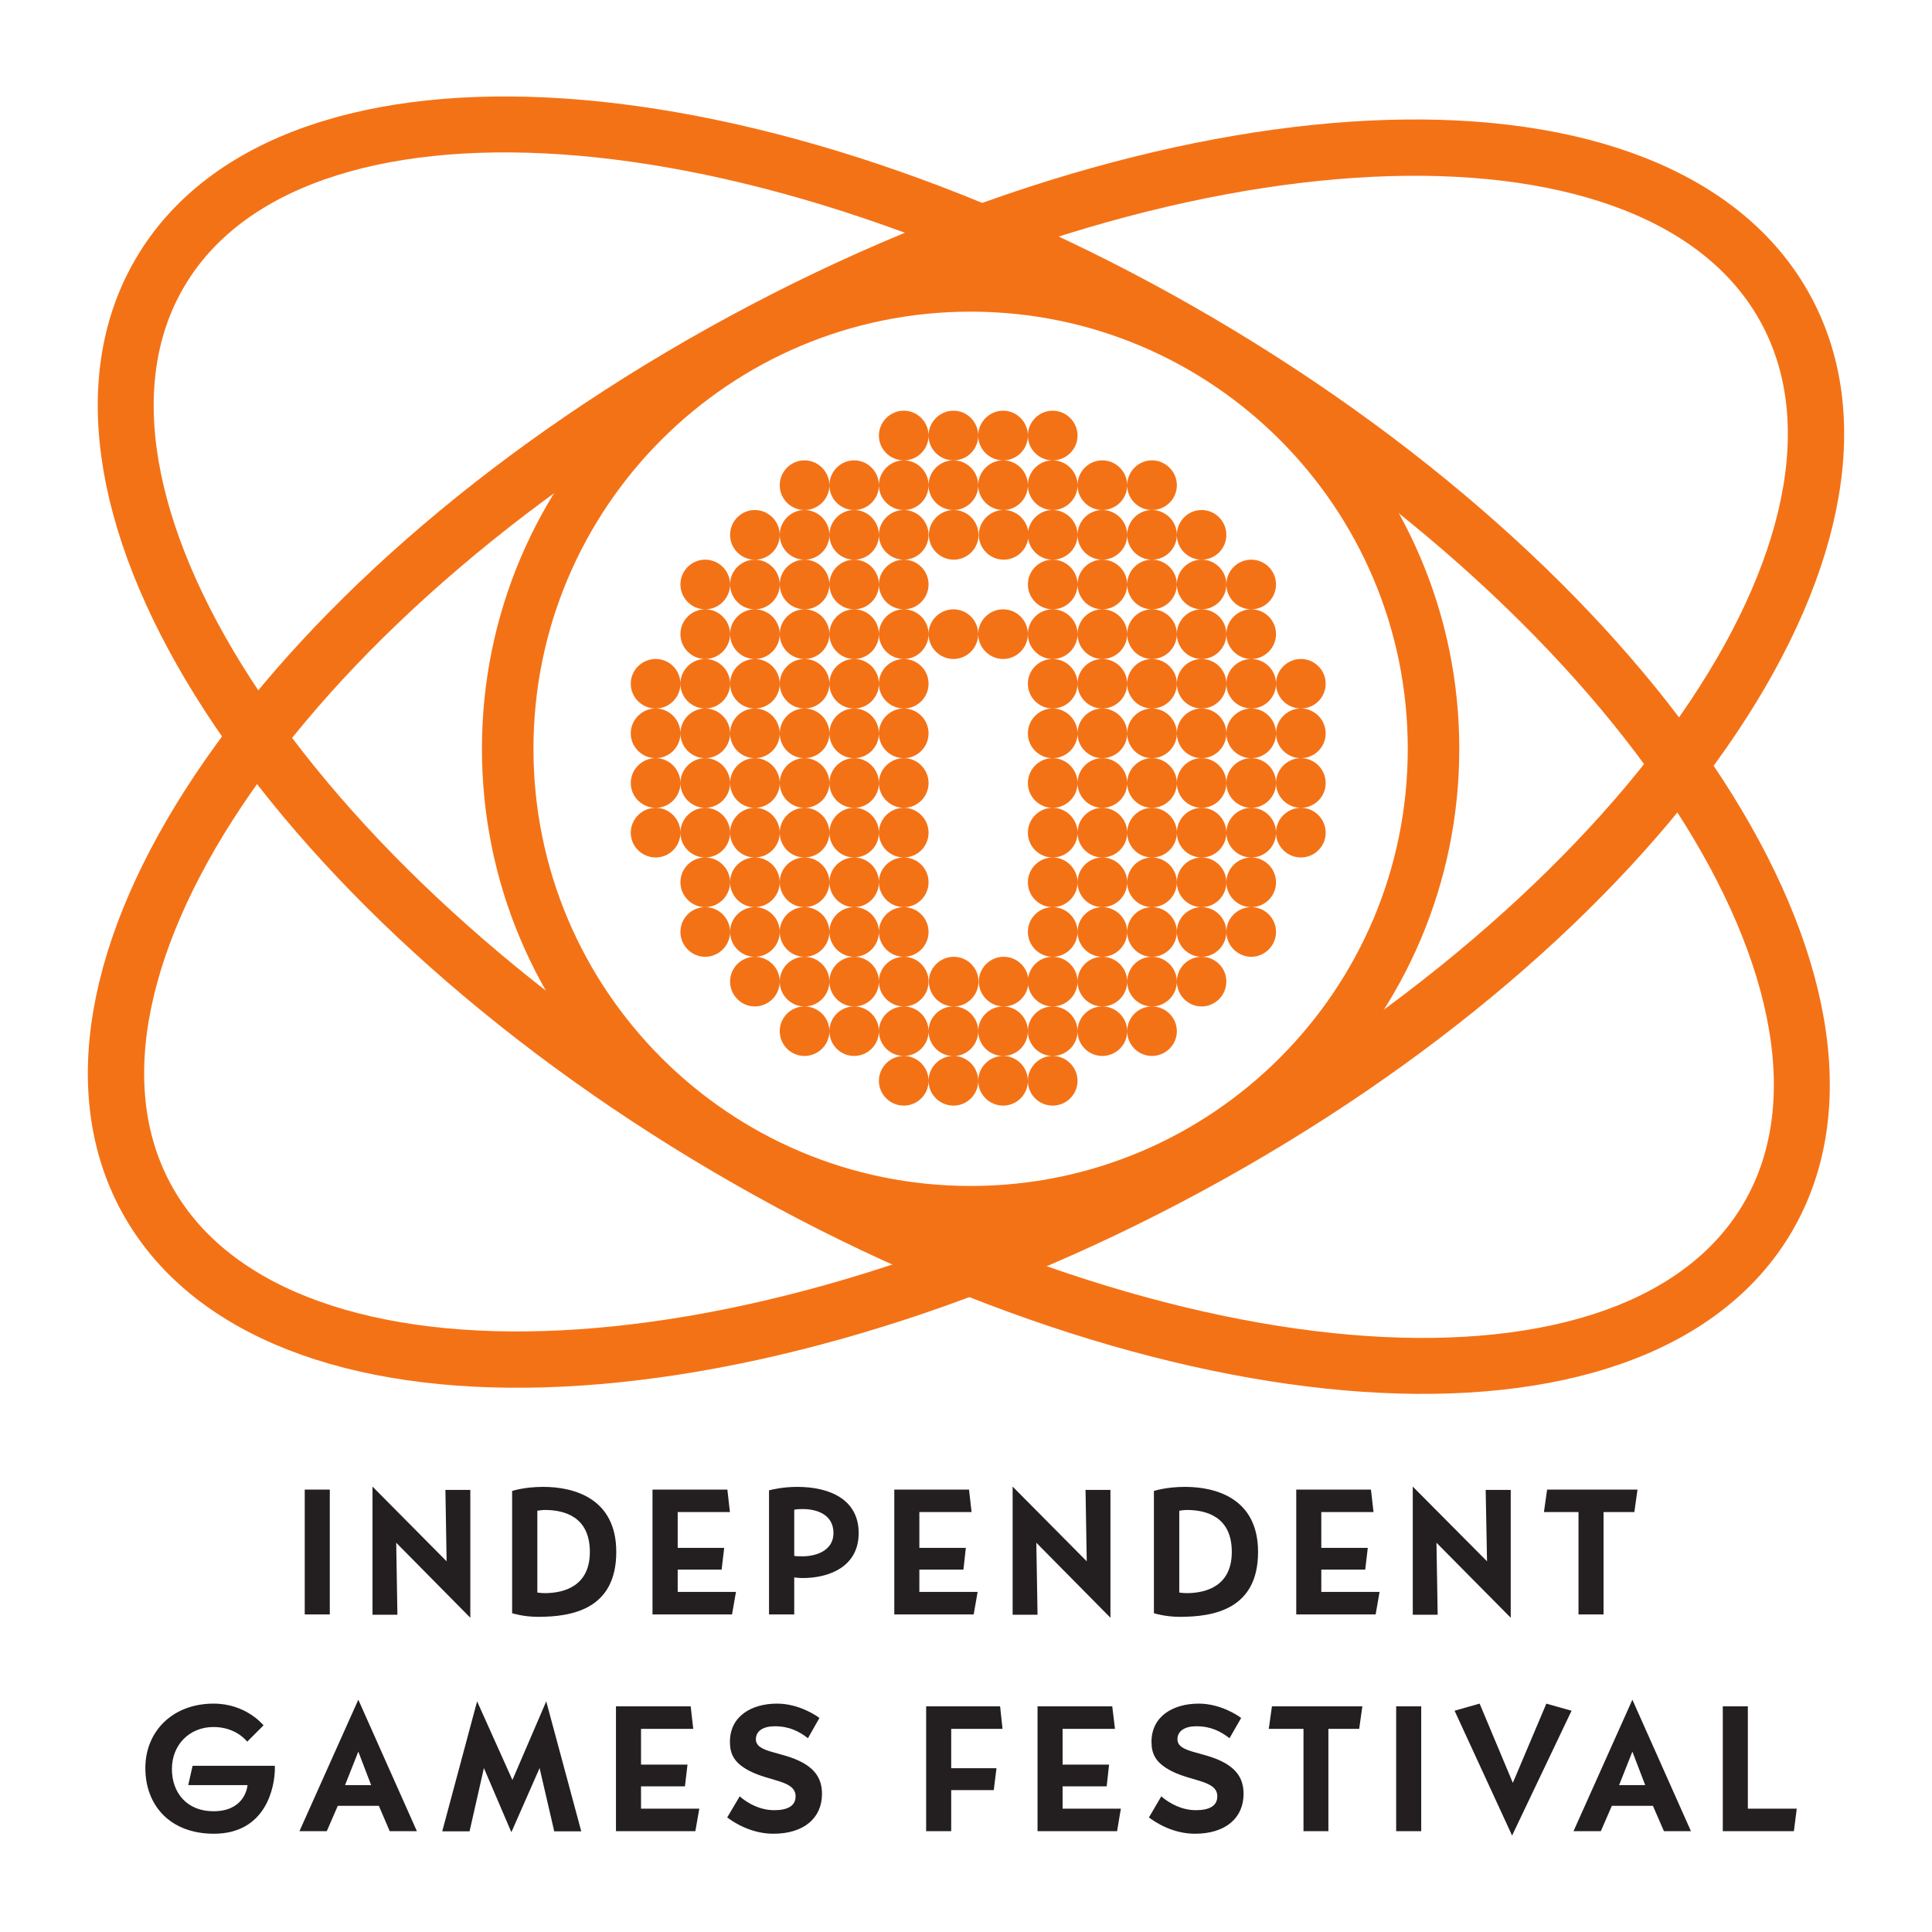
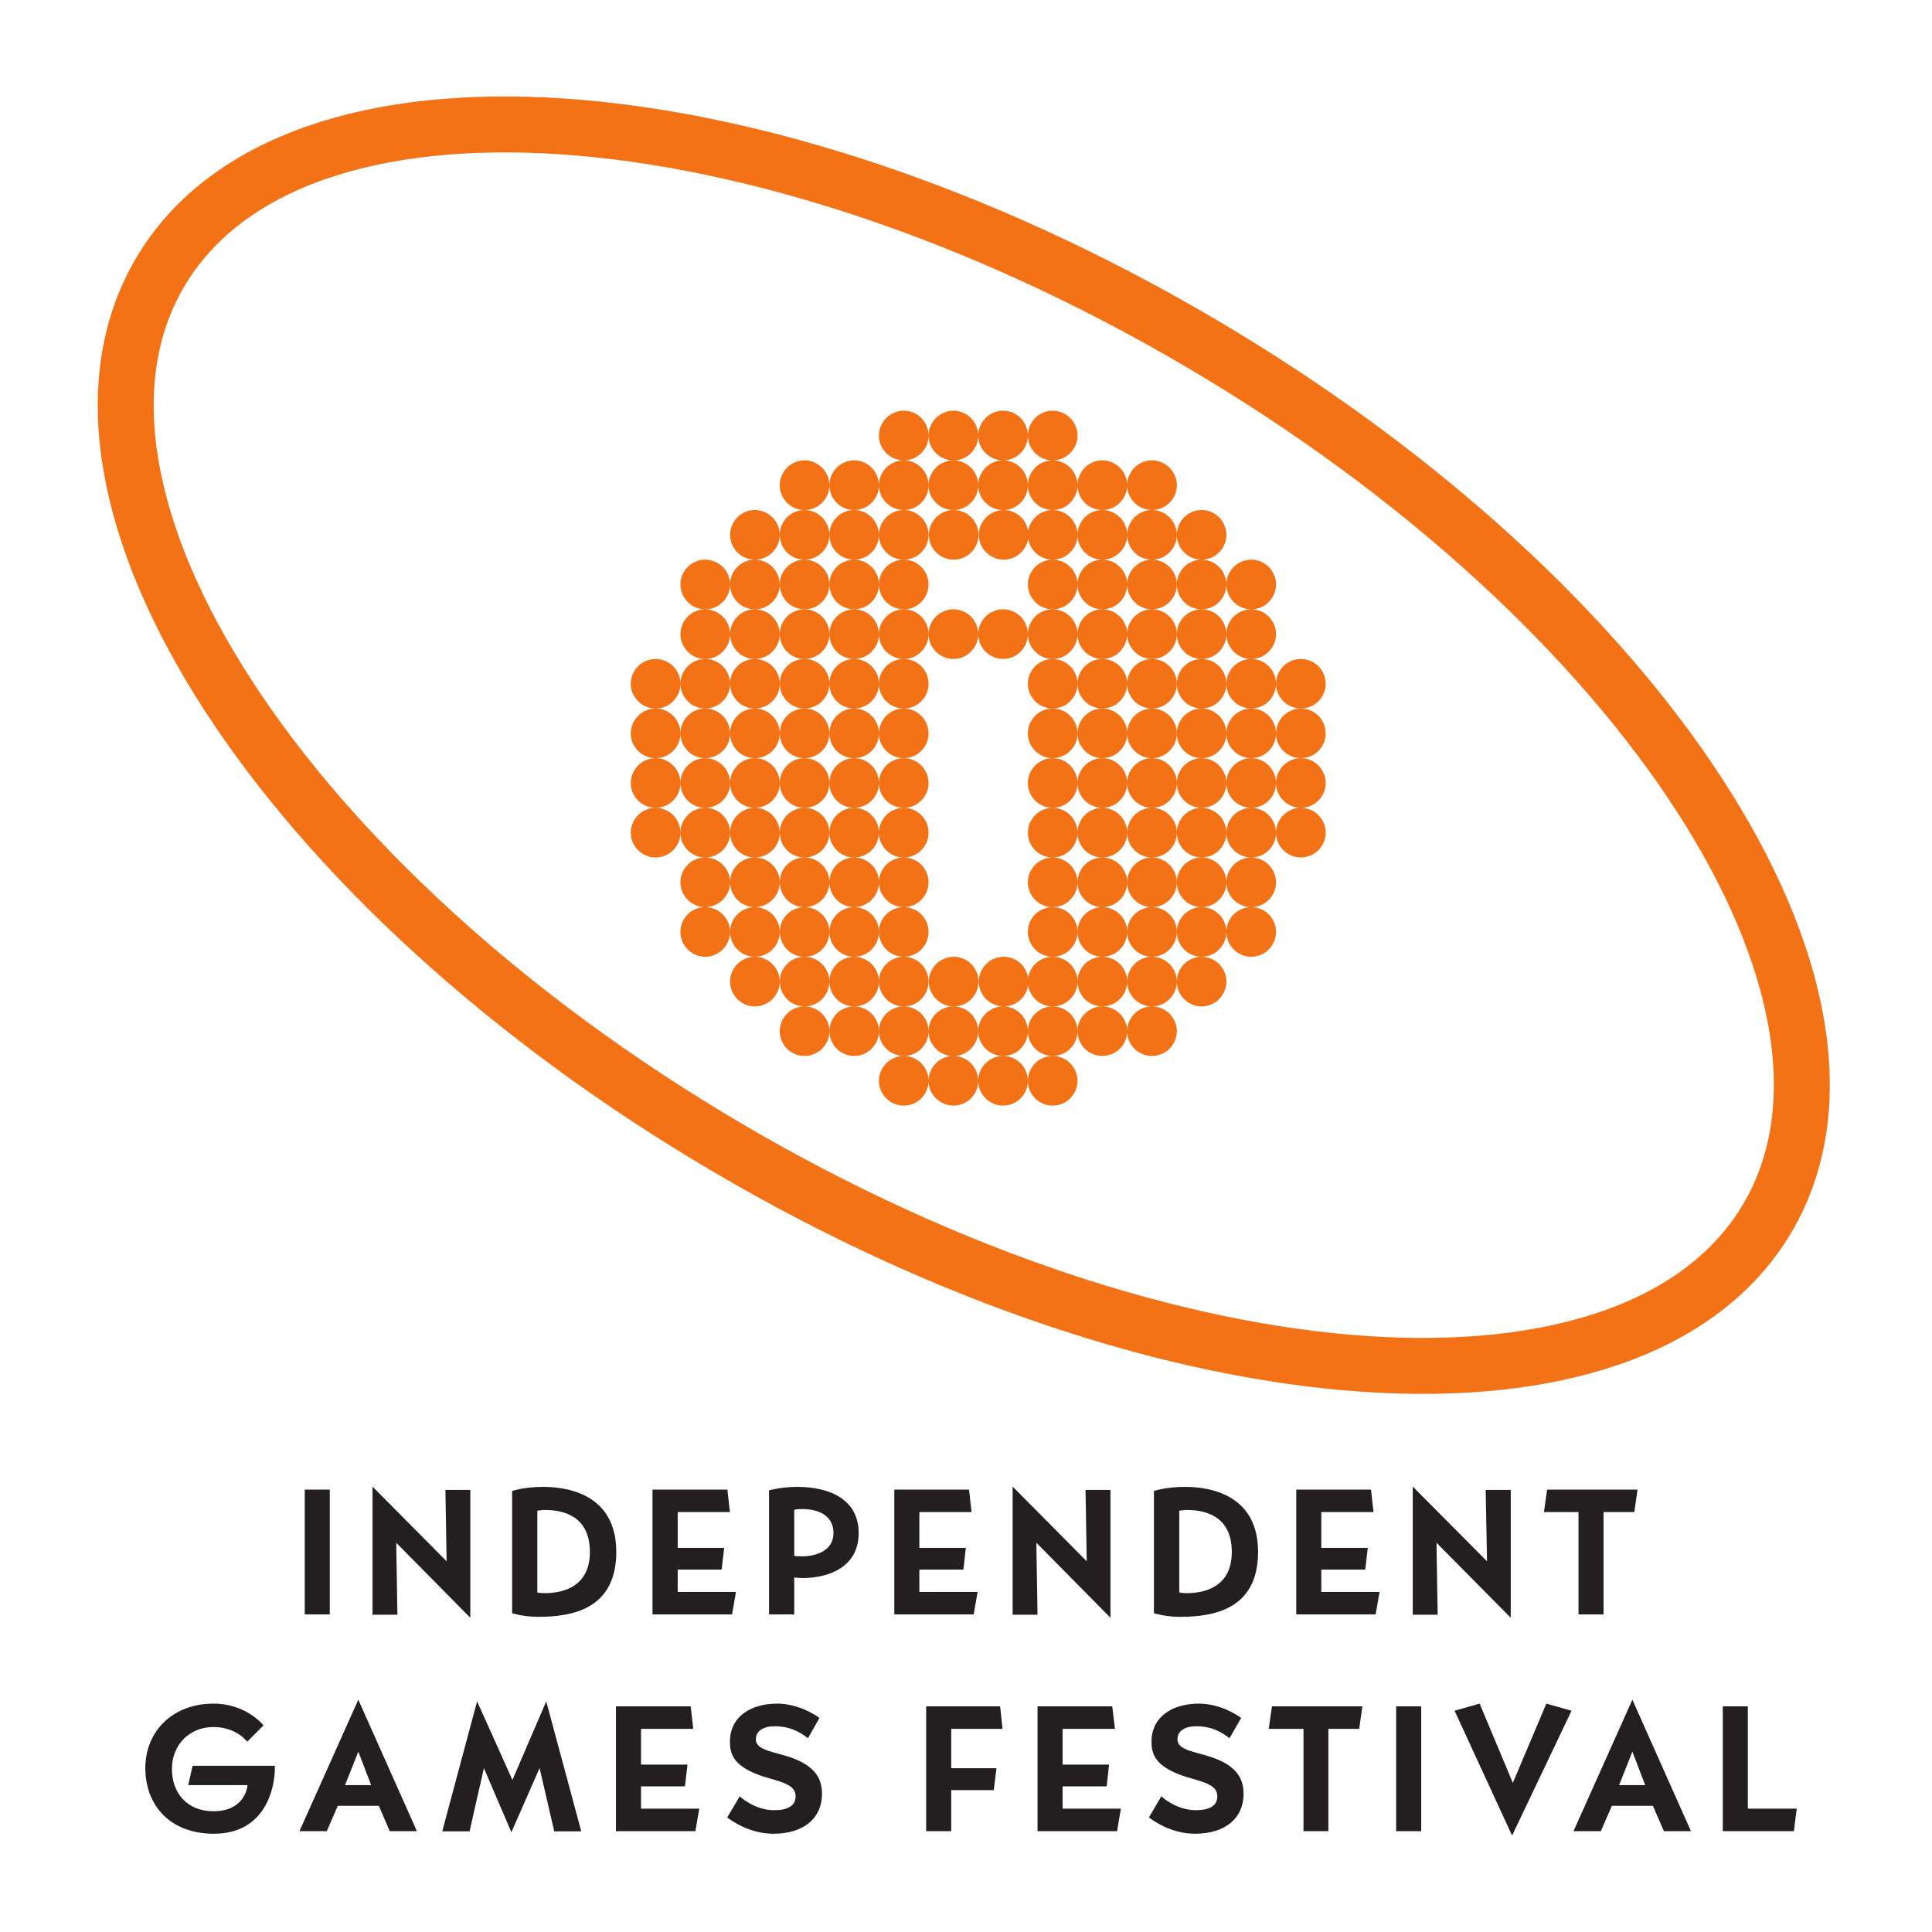
<svg xmlns="http://www.w3.org/2000/svg" id="igf-logo" version="1.1" width="400" height="400" xml:space="preserve">
  <defs id="defs" />
  <g id="logo" transform="matrix(1.25,0,0,-1.25,0,400)">
    <path id="text" d="m 61.699,73.776 0,-21.225 4.125,0 -0.2,11.925 12.275,-12.425 0,21.175 -4.125,0 0.2,-11.825 -12.275,12.375 z m 106.025,0 0,-21.225 4.125,0 -0.2,11.925 12.275,-12.425 0,21.175 -4.125,0 0.2,-11.825 -12.275,12.375 z m 66.275,0 0,-21.225 4.125,0 -0.2,11.925 12.3,-12.425 0,21.175 -4.15,0 0.225,-11.825 -12.3,12.375 z m -144.025,-0.05 c -3.173,0 -5.121,-0.675 -5.15,-0.675 l 0,-20.25 c 0,0 1.858,-0.6 4.3,-0.6 5.55,0 12.95,1.214 12.95,10.75 0,8.899 -7.018,10.775 -12.1,10.775 z m 42.075,0 c -2.444,0 -4.209,-0.457 -4.675,-0.575 l 0,-20.55 4.175,0 0,6.125 c 0.465,-0.058 0.933,-0.1 1.4,-0.1 4.345,0 9.275,1.847 9.275,7.45 0,5.545 -4.752,7.65 -10.175,7.65 z m 64.225,0 c -3.172,0 -5.121,-0.675 -5.15,-0.675 l 0,-20.25 c 0,0 1.859,-0.6 4.3,-0.6 5.55,0 12.95,1.214 12.95,10.75 0,8.899 -7.017,10.775 -12.1,10.775 z m -145.8,-0.45 0,-20.675 4.15,0 0,20.675 -4.15,0 z m 57.6,0 0,-20.675 13.175,0 0.65,3.725 -9.65,0 0,3.7 7.275,0 0.425,3.6 -7.7,0 0,5.925 8.65,0 -0.425,3.725 -12.4,0 z m 40.05,0 0,-20.675 13.15,0 0.65,3.725 -9.65,0 0,3.7 7.3,0 0.4,3.6 -7.7,0 0,5.925 8.65,0 -0.425,3.725 -12.375,0 z m 66.575,0 0,-20.675 13.15,0 0.65,3.725 -9.65,0 0,3.7 7.275,0 0.425,3.6 -7.7,0 0,5.925 8.65,0 -0.425,3.725 -12.375,0 z m 41.55,0 -0.525,-3.725 5.725,0 0,-16.95 4.15,0 0,16.95 5.1,0 0.525,3.725 -14.975,0 z m -123.275,-3.225 c 2.333,0 5.075,-0.911 5.075,-3.975 0,-2.86 -2.792,-3.85 -5.125,-3.85 -0.99,0 -1.231,0.012 -1.375,0.1 l 0,7.6 c 0.144,0.059 0.463,0.125 1.425,0.125 z m -42.725,-0.15 c 3.242,0 7.45,-1.116 7.45,-6.95 0,-5.599 -4.174,-6.825 -7.475,-6.825 -0.409,0 -0.816,0.043 -1.225,0.1 l 0,13.55 c 0.409,0.058 0.812,0.125 1.25,0.125 z m 106.325,0 c 3.242,0 7.45,-1.116 7.45,-6.95 0,-5.599 -4.174,-6.825 -7.475,-6.825 -0.409,0 -0.817,0.043 -1.225,0.1 l 0,13.55 c 0.408,0.058 0.812,0.125 1.25,0.125 z m -137.225,-31.425 -9.75,-21.775 4.525,0 1.825,4.2 6.8,0 1.8,-4.2 4.5,0 -9.7,21.775 z m 211.025,0 -9.75,-21.775 4.525,0 1.825,4.2 6.8,0 1.825,-4.2 4.475,0 -9.7,21.775 z m -191.35,-0.275 -5.775,-21.525 4.525,0 2.375,10.475 4.55,-10.625 4.675,10.625 2.425,-10.475 4.475,0 -5.8,21.525 -5.6,-13.025 -5.85,13.025 z m -43.65,-0.375 c -6.764,0 -11.3,-4.566 -11.3,-10.675 0,-6.227 4.148,-10.875 11.35,-10.875 8.632,0 10.1,7.734 10.1,10.825 l 0,0.425 -13.625,0 -0.725,-3.2 9.825,0 c -0.087,-0.813 -0.78,-4.325 -5.65,-4.325 -4.374,0 -6.875,3.039 -6.875,7 0,4.004 2.909,6.95 6.875,6.95 3.645,0 5.367,-2.163 5.6,-2.425 l 2.7,2.7 c -0.204,0.233 -2.997,3.6 -8.275,3.6 z m 93.325,0 c -4.212,0 -7.8,-2.066 -7.8,-6.325 0,-2.041 0.684,-3.508 3.3,-4.85 3.36,-1.721 7.575,-1.552 7.575,-4.175 0,-1.546 -1.233,-2.3 -3.575,-2.3 -3.074,0 -5.414,2.036 -5.675,2.3 l -2.075,-3.5 c 1.105,-0.847 3.994,-2.7 7.65,-2.7 5.055,0 8.05,2.604 8.05,6.6 0,2.507 -1.166,4.038 -3.2,5.175 -3.447,1.896 -7.75,1.601 -7.75,3.875 0,1.4 1.251,2.15 3.125,2.15 2.399,0 4.019,-0.838 5.5,-1.975 l 1.9,3.35 c -0.524,0.41 -3.427,2.375 -7.025,2.375 z m 69.85,0 c -4.212,0 -7.825,-2.066 -7.825,-6.325 0,-2.041 0.71,-3.508 3.325,-4.85 3.36,-1.721 7.575,-1.552 7.575,-4.175 0,-1.546 -1.233,-2.3 -3.575,-2.3 -3.074,0 -5.438,2.036 -5.7,2.3 l -2.05,-3.5 c 1.106,-0.847 3.971,-2.7 7.625,-2.7 5.057,0 8.05,2.604 8.05,6.6 0,2.507 -1.167,4.038 -3.2,5.175 -3.448,1.896 -7.75,1.601 -7.75,3.875 0,1.4 1.252,2.15 3.125,2.15 2.4,0 4.018,-0.838 5.5,-1.975 l 1.925,3.35 c -0.522,0.41 -3.428,2.375 -7.025,2.375 z m 46.525,0 -4.15,-1.175 9.525,-20.675 9.85,20.675 -4.175,1.175 -5.55,-13.125 -5.5,13.125 z m -143.05,-0.45 0,-20.675 13.15,0 0.65,3.725 -9.65,0 0,3.7 7.275,0 0.425,3.6 -7.7,0 0,5.925 8.65,0 -0.425,3.725 -12.375,0 z m 51.375,0 0,-20.675 4.15,0 0,6.8 7.05,0 0.45,3.625 -7.5,0 0,6.525 8.5,0 -0.4,3.725 -12.25,0 z m 18.45,0 0,-20.675 13.175,0 0.625,3.725 -9.65,0 0,3.7 7.3,0 0.4,3.6 -7.7,0 0,5.925 8.675,0 -0.45,3.725 -12.375,0 z m 38.825,0 -0.525,-3.725 5.75,0 0,-16.95 4.125,0 0,16.95 5.1,0 0.525,3.725 -14.975,0 z m 20.575,0 0,-20.675 4.15,0 0,20.675 -4.15,0 z m 54.1,0 0,-20.675 11.775,0 0.475,3.725 -8.1,0 0,16.95 -4.15,0 z m -226,-7.5 2.125,-5.55 -4.325,0 2.2,5.55 z m 211.025,0 2.125,-5.55 -4.325,0 2.2,5.55 z" style="fill:#231f20;fill-opacity:1;fill-rule:nonzero;stroke:none" />
    <g id="picto">
      <path id="center" d="m 149.699,251.976 c -2.261,0 -4.125,-1.866 -4.125,-4.125 0,-2.264 1.864,-4.1 4.125,-4.1 2.26,0 4.1,1.836 4.1,4.1 0,2.259 -1.84,4.125 -4.1,4.125 z m 4.1,-4.125 c 0,-2.264 1.862,-4.1 4.125,-4.1 2.259,0 4.1,1.836 4.1,4.1 0,2.259 -1.841,4.125 -4.1,4.125 -2.263,0 -4.125,-1.866 -4.125,-4.125 z m 8.225,0 c 0,-2.264 1.866,-4.1 4.125,-4.1 2.259,0 4.1,1.836 4.1,4.1 0,2.259 -1.841,4.125 -4.1,4.125 -2.259,0 -4.125,-1.866 -4.125,-4.125 z m 8.225,0 c 0,-2.264 1.842,-4.1 4.1,-4.1 2.263,0 4.125,1.836 4.125,4.1 0,2.259 -1.862,4.125 -4.125,4.125 -2.258,0 -4.1,-1.866 -4.1,-4.125 z m 4.1,-4.1 c -2.258,0 -4.1,-1.865 -4.1,-4.125 0,-2.263 1.842,-4.1 4.1,-4.1 2.263,0 4.125,1.837 4.125,4.1 0,2.26 -1.862,4.125 -4.125,4.125 z m 4.125,-4.125 c 0,-2.263 1.838,-4.1 4.1,-4.1 2.26,0 4.125,1.837 4.125,4.1 0,2.26 -1.865,4.125 -4.125,4.125 -2.262,0 -4.1,-1.865 -4.1,-4.125 z m 8.225,0 c 0,-2.263 1.842,-4.1 4.1,-4.1 2.262,0 4.125,1.837 4.125,4.1 0,2.26 -1.863,4.125 -4.125,4.125 -2.258,0 -4.1,-1.865 -4.1,-4.125 z m 4.1,-4.1 c -2.258,0 -4.1,-1.865 -4.1,-4.125 0,-2.262 1.842,-4.1 4.1,-4.1 2.262,0 4.125,1.838 4.125,4.1 0,2.26 -1.863,4.125 -4.125,4.125 z m 4.125,-4.125 c 0,-2.262 1.839,-4.1 4.1,-4.1 2.26,0 4.1,1.838 4.1,4.1 0,2.26 -1.84,4.125 -4.1,4.125 -2.261,0 -4.1,-1.865 -4.1,-4.125 z m 4.1,-4.1 c -2.261,0 -4.1,-1.841 -4.1,-4.1 0,-2.261 1.839,-4.125 4.1,-4.125 2.26,0 4.1,1.864 4.1,4.125 0,2.259 -1.84,4.1 -4.1,4.1 z m 4.1,-4.1 c 0,-2.261 1.866,-4.125 4.125,-4.125 2.258,0 4.1,1.864 4.1,4.125 0,2.259 -1.842,4.1 -4.1,4.1 -2.259,0 -4.125,-1.841 -4.125,-4.1 z m 4.125,-4.125 c -2.259,0 -4.125,-1.838 -4.125,-4.1 0,-2.26 1.866,-4.125 4.125,-4.125 2.258,0 4.1,1.865 4.1,4.125 0,2.262 -1.842,4.1 -4.1,4.1 z m 0,-8.225 c -2.259,0 -4.125,-1.84 -4.125,-4.1 0,-2.26 1.866,-4.1 4.125,-4.1 2.258,0 4.1,1.84 4.1,4.1 0,2.26 -1.842,4.1 -4.1,4.1 z m 4.1,-4.1 c 0,-2.26 1.864,-4.1 4.125,-4.1 2.261,0 4.1,1.84 4.1,4.1 0,2.26 -1.839,4.1 -4.1,4.1 -2.261,0 -4.125,-1.84 -4.125,-4.1 z m 4.125,-4.1 c -2.261,0 -4.125,-1.865 -4.125,-4.125 0,-2.261 1.864,-4.1 4.125,-4.1 2.261,0 4.1,1.839 4.1,4.1 0,2.26 -1.839,4.125 -4.1,4.125 z m 0,-8.225 c -2.263,0 -4.125,-1.863 -4.125,-4.125 0,-2.259 1.862,-4.1 4.125,-4.1 2.259,0 4.1,1.841 4.1,4.1 0,2.262 -1.841,4.125 -4.1,4.125 z m 0,-8.225 c -2.263,0 -4.125,-1.865 -4.125,-4.125 0,-2.262 1.862,-4.1 4.125,-4.1 2.259,0 4.1,1.838 4.1,4.1 0,2.26 -1.841,4.125 -4.1,4.125 z m -4.125,-4.125 c 0,2.26 -1.842,4.125 -4.1,4.125 -2.263,0 -4.125,-1.865 -4.125,-4.125 0,-2.262 1.862,-4.1 4.125,-4.1 2.258,0 4.1,1.838 4.1,4.1 z m -4.1,-4.1 c -2.263,0 -4.125,-1.864 -4.125,-4.125 0,-2.261 1.862,-4.1 4.125,-4.1 2.258,0 4.1,1.839 4.1,4.1 0,2.261 -1.842,4.125 -4.1,4.125 z m 0,-8.225 c -2.263,0 -4.125,-1.838 -4.125,-4.1 0,-2.259 1.862,-4.125 4.125,-4.125 2.258,0 4.1,1.866 4.1,4.125 0,2.262 -1.842,4.1 -4.1,4.1 z m -4.125,-4.1 c 0,2.262 -1.838,4.1 -4.1,4.1 -2.261,0 -4.1,-1.838 -4.1,-4.1 0,-2.259 1.839,-4.125 4.1,-4.125 2.262,0 4.1,1.866 4.1,4.125 z m -4.1,-4.125 c -2.261,0 -4.1,-1.84 -4.1,-4.1 0,-2.26 1.839,-4.125 4.1,-4.125 2.262,0 4.1,1.865 4.1,4.125 0,2.26 -1.838,4.1 -4.1,4.1 z m -4.1,-4.1 c 0,2.26 -1.864,4.1 -4.125,4.1 -2.261,0 -4.1,-1.84 -4.1,-4.1 0,-2.26 1.839,-4.125 4.1,-4.125 2.261,0 4.125,1.865 4.125,4.125 z m -4.125,-4.125 c -2.261,0 -4.1,-1.84 -4.1,-4.1 0,-2.261 1.839,-4.1 4.1,-4.1 2.261,0 4.125,1.839 4.125,4.1 0,2.26 -1.864,4.1 -4.125,4.1 z m -4.1,-4.1 c 0,2.26 -1.863,4.1 -4.125,4.1 -2.258,0 -4.1,-1.84 -4.1,-4.1 0,-2.261 1.842,-4.1 4.1,-4.1 2.262,0 4.125,1.839 4.125,4.1 z m -8.225,0 c 0,2.26 -1.862,4.1 -4.125,4.1 -2.262,0 -4.1,-1.84 -4.1,-4.1 0,-2.261 1.838,-4.1 4.1,-4.1 2.263,0 4.125,1.839 4.125,4.1 z m -4.125,-4.1 c -2.262,0 -4.1,-1.862 -4.1,-4.125 0,-2.258 1.838,-4.1 4.1,-4.1 2.263,0 4.125,1.842 4.125,4.1 0,2.263 -1.862,4.125 -4.125,4.125 z m -4.1,-4.125 c 0,2.263 -1.839,4.125 -4.1,4.125 -2.259,0 -4.125,-1.862 -4.125,-4.125 0,-2.258 1.866,-4.1 4.125,-4.1 2.261,0 4.1,1.842 4.1,4.1 z m -8.225,0 c 0,2.263 -1.839,4.125 -4.1,4.125 -0.141,0 -0.287,-0.011 -0.425,-0.025 -1.93,-0.197 -3.478,-1.745 -3.675,-3.675 -0.014,-0.138 -0.025,-0.284 -0.025,-0.425 0,-2.258 1.862,-4.1 4.125,-4.1 2.261,0 4.1,1.842 4.1,4.1 z m -8.225,0 c 0,2.263 -1.842,4.125 -4.1,4.125 -2.263,0 -4.125,-1.862 -4.125,-4.125 0,-2.258 1.862,-4.1 4.125,-4.1 2.258,0 4.1,1.842 4.1,4.1 z m -4.1,4.125 c 2.258,0 4.1,1.839 4.1,4.1 0,2.26 -1.842,4.1 -4.1,4.1 -2.263,0 -4.125,-1.84 -4.125,-4.1 0,-2.261 1.862,-4.1 4.125,-4.1 z m -4.125,4.1 c 0,2.26 -1.838,4.1 -4.1,4.1 -2.26,0 -4.1,-1.84 -4.1,-4.1 0,-2.261 1.84,-4.1 4.1,-4.1 2.262,0 4.1,1.839 4.1,4.1 z m -8.2,0 c 0,2.26 -1.867,4.1 -4.125,4.1 -2.262,0 -4.1,-1.84 -4.1,-4.1 0,-2.261 1.838,-4.1 4.1,-4.1 2.258,0 4.125,1.839 4.125,4.1 z m -4.125,4.1 c 2.258,0 4.125,1.865 4.125,4.125 0,2.26 -1.867,4.1 -4.125,4.1 -2.262,0 -4.1,-1.84 -4.1,-4.1 0,-2.26 1.838,-4.125 4.1,-4.125 z m -4.1,4.125 c 0,2.26 -1.862,4.1 -4.125,4.1 -2.26,0 -4.1,-1.84 -4.1,-4.1 0,-2.26 1.84,-4.125 4.1,-4.125 2.263,0 4.125,1.865 4.125,4.125 z m -4.125,4.1 c 2.263,0 4.125,1.864 4.125,4.125 0,2.26 -1.862,4.1 -4.125,4.1 -2.26,0 -4.1,-1.84 -4.1,-4.1 0,-2.261 1.84,-4.125 4.1,-4.125 z m -4.1,4.125 c 0,2.26 -1.862,4.1 -4.125,4.1 -2.26,0 -4.1,-1.84 -4.1,-4.1 0,-2.261 1.84,-4.125 4.1,-4.125 2.263,0 4.125,1.864 4.125,4.125 z m -4.125,4.1 c 2.263,0 4.125,1.863 4.125,4.125 0,2.26 -1.862,4.1 -4.125,4.1 -2.26,0 -4.1,-1.84 -4.1,-4.1 0,-2.262 1.84,-4.125 4.1,-4.125 z m 0,8.225 c 2.263,0 4.125,1.838 4.125,4.1 0,2.26 -1.862,4.125 -4.125,4.125 -2.26,0 -4.1,-1.865 -4.1,-4.125 0,-2.262 1.84,-4.1 4.1,-4.1 z m -4.1,4.1 c 0,2.26 -1.84,4.125 -4.1,4.125 -2.261,0 -4.125,-1.865 -4.125,-4.125 0,-2.262 1.864,-4.1 4.125,-4.1 2.26,0 4.1,1.838 4.1,4.1 z m -4.1,4.125 c 2.26,0 4.1,1.841 4.1,4.1 0,2.26 -1.84,4.125 -4.1,4.125 -2.261,0 -4.125,-1.865 -4.125,-4.125 0,-2.259 1.864,-4.1 4.125,-4.1 z m 0,8.225 c 2.263,0 4.1,1.839 4.1,4.1 0,2.262 -1.837,4.125 -4.1,4.125 -2.262,0 -4.125,-1.863 -4.125,-4.125 0,-2.261 1.863,-4.1 4.125,-4.1 z m 0,8.225 c 2.263,0 4.1,1.84 4.1,4.1 0,2.263 -1.837,4.1 -4.1,4.1 -2.262,0 -4.125,-1.837 -4.125,-4.1 0,-2.26 1.863,-4.1 4.125,-4.1 z m 4.1,4.1 c 0,-2.26 1.842,-4.1 4.1,-4.1 2.263,0 4.125,1.84 4.125,4.1 0,2.263 -1.862,4.1 -4.125,4.1 -2.258,0 -4.1,-1.837 -4.1,-4.1 z m 4.1,4.1 c 2.263,0 4.125,1.863 4.125,4.125 0,2.26 -1.862,4.1 -4.125,4.1 -2.258,0 -4.1,-1.84 -4.1,-4.1 0,-2.262 1.842,-4.125 4.1,-4.125 z m 0,8.225 c 2.263,0 4.125,1.864 4.125,4.125 0,2.259 -1.862,4.1 -4.125,4.1 -2.258,0 -4.1,-1.841 -4.1,-4.1 0,-2.261 1.842,-4.125 4.1,-4.125 z m 4.125,4.125 c 0,-2.261 1.838,-4.125 4.1,-4.125 2.261,0 4.125,1.864 4.125,4.125 0,2.259 -1.864,4.1 -4.125,4.1 -2.262,0 -4.1,-1.841 -4.1,-4.1 z m 4.1,4.1 c 2.261,0 4.125,1.838 4.125,4.1 0,2.26 -1.864,4.125 -4.125,4.125 -2.262,0 -4.1,-1.865 -4.1,-4.125 0,-2.262 1.838,-4.1 4.1,-4.1 z m 4.125,4.1 c 0,-2.262 1.841,-4.1 4.1,-4.1 2.26,0 4.125,1.838 4.125,4.1 0,2.26 -1.865,4.125 -4.125,4.125 -2.259,0 -4.1,-1.865 -4.1,-4.125 z m 4.1,4.125 c 2.26,0 4.125,1.837 4.125,4.1 0,2.26 -1.865,4.125 -4.125,4.125 -2.259,0 -4.1,-1.865 -4.1,-4.125 0,-2.263 1.841,-4.1 4.1,-4.1 z m 4.125,4.1 c 0,-2.263 1.84,-4.1 4.1,-4.1 2.26,0 4.1,1.837 4.1,4.1 0,2.26 -1.84,4.125 -4.1,4.125 -2.26,0 -4.1,-1.865 -4.1,-4.125 z m 8.2,0 c 0,-2.263 1.864,-4.1 4.125,-4.1 2.26,0 4.1,1.837 4.1,4.1 0,2.26 -1.84,4.125 -4.1,4.125 -2.261,0 -4.125,-1.865 -4.125,-4.125 z m 8.225,0 c 0,-2.263 1.862,-4.1 4.125,-4.1 -2.238,-0.027 -4.075,-1.882 -4.075,-4.125 0,-2.262 1.864,-4.1 4.125,-4.1 2.259,0 4.1,1.838 4.1,4.1 0,2.26 -1.841,4.125 -4.1,4.125 2.236,0.027 4.05,1.854 4.05,4.1 0,2.26 -1.841,4.125 -4.1,4.125 -2.263,0 -4.125,-1.865 -4.125,-4.125 z m 8.225,0 c 0,-2.263 1.866,-4.1 4.125,-4.1 -2.215,-0.053 -4.025,-1.898 -4.025,-4.125 0,-2.262 1.865,-4.1 4.125,-4.1 2.045,0 3.742,1.512 4.05,3.475 0.308,-1.963 2.008,-3.475 4.05,-3.475 2.263,0 4.125,1.838 4.125,4.1 0,2.26 -1.862,4.125 -4.125,4.125 -2.046,0 -3.747,-1.533 -4.05,-3.5 -0.303,1.967 -2.001,3.5 -4.05,3.5 2.211,0.056 4,1.872 4,4.1 0,2.26 -1.841,4.125 -4.1,4.125 -2.259,0 -4.125,-1.865 -4.125,-4.125 z m 16.45,-8.225 c 0,-2.262 1.838,-4.1 4.1,-4.1 2.26,0 4.125,1.838 4.125,4.1 0,2.26 -1.865,4.125 -4.125,4.125 -2.262,0 -4.1,-1.865 -4.1,-4.125 z m 4.1,-4.1 c -2.262,0 -4.1,-1.841 -4.1,-4.1 0,-2.261 1.838,-4.125 4.1,-4.125 2.26,0 4.125,1.864 4.125,4.125 0,2.259 -1.865,4.1 -4.125,4.1 z m 4.125,-4.1 c 0,-2.261 1.842,-4.125 4.1,-4.125 2.262,0 4.125,1.864 4.125,4.125 0,2.259 -1.863,4.1 -4.125,4.1 -2.258,0 -4.1,-1.841 -4.1,-4.1 z m 4.1,-4.125 c -2.258,0 -4.1,-1.838 -4.1,-4.1 0,-2.26 1.842,-4.125 4.1,-4.125 2.262,0 4.125,1.865 4.125,4.125 0,2.262 -1.863,4.1 -4.125,4.1 z m 4.125,-4.1 c 0,-2.26 1.839,-4.125 4.1,-4.125 2.26,0 4.1,1.865 4.1,4.125 0,2.262 -1.84,4.1 -4.1,4.1 -2.261,0 -4.1,-1.838 -4.1,-4.1 z m 4.1,-4.125 c -2.261,0 -4.1,-1.84 -4.1,-4.1 0,-2.26 1.839,-4.1 4.1,-4.1 2.26,0 4.1,1.84 4.1,4.1 0,2.26 -1.84,4.1 -4.1,4.1 z m 0,-8.2 c -2.261,0 -4.1,-1.865 -4.1,-4.125 0,-2.261 1.839,-4.1 4.1,-4.1 2.26,0 4.1,1.839 4.1,4.1 0,2.26 -1.84,4.125 -4.1,4.125 z m 4.1,-4.125 c 0,-2.261 1.866,-4.1 4.125,-4.1 2.258,0 4.1,1.839 4.1,4.1 0,2.26 -1.842,4.125 -4.1,4.125 -2.259,0 -4.125,-1.865 -4.125,-4.125 z m 4.125,-4.1 c -2.263,0 -4.125,-1.863 -4.125,-4.125 0,-2.259 1.862,-4.1 4.125,-4.1 2.258,0 4.1,1.841 4.1,4.1 0,2.262 -1.842,4.125 -4.1,4.125 z m -4.125,-4.125 c 0,2.262 -1.838,4.125 -4.1,4.125 -2.261,0 -4.1,-1.863 -4.1,-4.125 0,-2.259 1.839,-4.1 4.1,-4.1 2.262,0 4.1,1.841 4.1,4.1 z m -4.1,-4.1 c -2.261,0 -4.1,-1.865 -4.1,-4.125 0,-2.262 1.839,-4.1 4.1,-4.1 2.262,0 4.1,1.838 4.1,4.1 0,2.26 -1.838,4.125 -4.1,4.125 z m 0,-8.225 c -2.261,0 -4.1,-1.864 -4.1,-4.125 0,-2.261 1.839,-4.1 4.1,-4.1 2.262,0 4.1,1.839 4.1,4.1 0,2.261 -1.838,4.125 -4.1,4.125 z m -4.1,-4.125 c 0,2.261 -1.864,4.125 -4.125,4.125 -2.261,0 -4.1,-1.864 -4.1,-4.125 0,-2.261 1.839,-4.1 4.1,-4.1 2.261,0 4.125,1.839 4.125,4.1 z m -4.125,-4.1 c -2.261,0 -4.1,-1.838 -4.1,-4.1 0,-2.259 1.839,-4.125 4.1,-4.125 2.261,0 4.125,1.866 4.125,4.125 0,2.262 -1.864,4.1 -4.125,4.1 z m -4.1,-4.1 c 0,2.262 -1.863,4.1 -4.125,4.1 -2.258,0 -4.1,-1.838 -4.1,-4.1 0,-2.259 1.842,-4.125 4.1,-4.125 2.262,0 4.125,1.866 4.125,4.125 z m -4.125,-4.125 c -2.258,0 -4.1,-1.84 -4.1,-4.1 0,-2.26 1.842,-4.125 4.1,-4.125 2.262,0 4.125,1.865 4.125,4.125 0,2.26 -1.863,4.1 -4.125,4.1 z m -4.1,-4.1 c 0,2.26 -1.862,4.1 -4.125,4.1 -2.05,0 -3.748,-1.508 -4.05,-3.475 -0.303,1.967 -2.003,3.475 -4.05,3.475 -2.262,0 -4.125,-1.84 -4.125,-4.1 0,-2.227 1.808,-4.072 4.025,-4.125 -2.259,0 -4.125,-1.84 -4.125,-4.1 0,-2.261 1.866,-4.1 4.125,-4.1 2.261,0 4.1,1.839 4.1,4.1 0,2.225 -1.787,4.043 -4,4.1 2.047,0 3.747,1.533 4.05,3.5 0.302,-1.967 2,-3.5 4.05,-3.5 2.263,0 4.125,1.865 4.125,4.125 z m -16.45,-8.225 c 0,2.242 -1.813,4.071 -4.05,4.1 2.259,0 4.1,1.865 4.1,4.125 0,2.26 -1.841,4.1 -4.1,4.1 -2.261,0 -4.125,-1.84 -4.125,-4.1 0,-2.243 1.837,-4.098 4.075,-4.125 -0.283,0 -0.558,-0.02 -0.825,-0.075 -1.736,-0.358 -3.092,-1.81 -3.275,-3.6 -0.014,-0.138 -0.025,-0.284 -0.025,-0.425 0,-2.12 1.632,-3.889 3.7,-4.1 0.138,-0.014 0.284,0 0.425,0 0.141,0 0.262,-0.014 0.4,0 2.066,0.211 3.7,1.98 3.7,4.1 z m 12.325,12.325 c 2.263,0 4.125,1.866 4.125,4.125 0,2.262 -1.862,4.1 -4.125,4.1 -2.262,0 -4.1,-1.838 -4.1,-4.1 0,-2.259 1.838,-4.125 4.1,-4.125 z m 0,8.225 c 2.263,0 4.125,1.839 4.125,4.1 0,2.261 -1.862,4.125 -4.125,4.125 -2.262,0 -4.1,-1.864 -4.1,-4.125 0,-2.261 1.838,-4.1 4.1,-4.1 z m 0,8.225 c 2.263,0 4.125,1.838 4.125,4.1 0,2.26 -1.862,4.125 -4.125,4.125 -2.262,0 -4.1,-1.865 -4.1,-4.125 0,-2.262 1.838,-4.1 4.1,-4.1 z m 0,8.225 c 2.263,0 4.125,1.841 4.125,4.1 0,2.262 -1.862,4.125 -4.125,4.125 -2.262,0 -4.1,-1.863 -4.1,-4.125 0,-2.259 1.838,-4.1 4.1,-4.1 z m 0,8.225 c 2.263,0 4.125,1.839 4.125,4.1 0,2.26 -1.862,4.125 -4.125,4.125 -2.258,0 -4.1,-1.865 -4.1,-4.125 0,-2.261 1.842,-4.1 4.1,-4.1 z m 0,8.225 c 2.263,0 4.125,1.84 4.125,4.1 0,2.26 -1.862,4.1 -4.125,4.1 -2.258,0 -4.1,-1.84 -4.1,-4.1 0,-2.26 1.842,-4.1 4.1,-4.1 z m 0,8.2 c 2.263,0 4.125,1.865 4.125,4.125 0,2.262 -1.862,4.1 -4.125,4.1 -2.258,0 -4.1,-1.838 -4.1,-4.1 0,-2.26 1.842,-4.125 4.1,-4.125 z m -4.1,4.125 c 0,2.262 -1.841,4.1 -4.1,4.1 -2.259,0 -4.125,-1.838 -4.125,-4.1 0,-2.26 1.866,-4.125 4.125,-4.125 2.259,0 4.1,1.865 4.1,4.125 z m -8.225,0 c 0,2.26 -1.841,4.1 -4.1,4.1 -2.263,0 -4.125,-1.84 -4.125,-4.1 0,-2.262 1.862,-4.125 4.125,-4.125 2.259,0 4.1,1.863 4.1,4.125 z m -8.225,0 c 0,2.26 -1.84,4.1 -4.1,4.1 -2.261,0 -4.125,-1.84 -4.125,-4.1 0,-2.262 1.864,-4.125 4.125,-4.125 2.26,0 4.1,1.863 4.1,4.125 z m -4.1,-4.125 c -2.261,0 -4.125,-1.837 -4.125,-4.1 0,-2.26 1.864,-4.1 4.125,-4.1 2.26,0 4.1,1.84 4.1,4.1 0,2.263 -1.84,4.1 -4.1,4.1 z m 0,-8.2 c -2.261,0 -4.125,-1.863 -4.125,-4.125 0,-2.261 1.864,-4.1 4.125,-4.1 2.26,0 4.1,1.839 4.1,4.1 0,2.262 -1.84,4.125 -4.1,4.125 z m 0,-8.225 c -2.263,0 -4.125,-1.865 -4.125,-4.125 0,-2.259 1.862,-4.1 4.125,-4.1 2.258,0 4.1,1.841 4.1,4.1 0,2.26 -1.842,4.125 -4.1,4.125 z m 0,-8.225 c -2.263,0 -4.125,-1.865 -4.125,-4.125 0,-2.262 1.862,-4.1 4.125,-4.1 2.258,0 4.1,1.838 4.1,4.1 0,2.26 -1.842,4.125 -4.1,4.125 z m 0,-8.225 c -2.263,0 -4.125,-1.84 -4.125,-4.1 0,-2.262 1.862,-4.125 4.125,-4.125 2.258,0 4.1,1.863 4.1,4.125 0,2.26 -1.842,4.1 -4.1,4.1 z m 0,-8.225 c -2.263,0 -4.125,-1.84 -4.125,-4.1 0,-2.261 1.862,-4.125 4.125,-4.125 2.258,0 4.1,1.864 4.1,4.125 0,2.26 -1.842,4.1 -4.1,4.1 z m 0,-8.225 c -2.263,0 -4.125,-1.84 -4.125,-4.1 0,-2.26 1.862,-4.125 4.125,-4.125 2.258,0 4.1,1.865 4.1,4.125 0,2.26 -1.842,4.1 -4.1,4.1 z m -4.125,-4.1 c 0,2.26 -1.838,4.1 -4.1,4.1 -2.26,0 -4.1,-1.84 -4.1,-4.1 0,-2.26 1.84,-4.125 4.1,-4.125 2.262,0 4.1,1.865 4.1,4.125 z m -4.1,4.1 c 2.262,0 4.1,1.864 4.1,4.125 0,2.26 -1.838,4.1 -4.1,4.1 -2.26,0 -4.1,-1.84 -4.1,-4.1 0,-2.261 1.84,-4.125 4.1,-4.125 z m -4.1,4.125 c 0,2.26 -1.867,4.1 -4.125,4.1 -2.262,0 -4.1,-1.84 -4.1,-4.1 0,-2.261 1.838,-4.125 4.1,-4.125 2.258,0 4.125,1.864 4.125,4.125 z m -4.125,4.1 c 2.258,0 4.125,1.863 4.125,4.125 0,2.26 -1.867,4.1 -4.125,4.1 -2.262,0 -4.1,-1.84 -4.1,-4.1 0,-2.262 1.838,-4.125 4.1,-4.125 z m -4.1,4.125 c 0,2.26 -1.862,4.1 -4.125,4.1 -2.26,0 -4.1,-1.84 -4.1,-4.1 0,-2.262 1.84,-4.125 4.1,-4.125 2.263,0 4.125,1.863 4.125,4.125 z m -4.125,4.1 c 2.263,0 4.125,1.838 4.125,4.1 0,2.26 -1.862,4.125 -4.125,4.125 -2.26,0 -4.1,-1.865 -4.1,-4.125 0,-2.262 1.84,-4.1 4.1,-4.1 z m 0,8.225 c 2.263,0 4.125,1.841 4.125,4.1 0,2.26 -1.862,4.125 -4.125,4.125 -2.26,0 -4.1,-1.865 -4.1,-4.125 0,-2.259 1.84,-4.1 4.1,-4.1 z m -4.1,4.1 c 0,2.26 -1.862,4.125 -4.125,4.125 -2.26,0 -4.1,-1.865 -4.1,-4.125 0,-2.259 1.84,-4.1 4.1,-4.1 2.263,0 4.125,1.841 4.125,4.1 z m -4.125,4.125 c 2.263,0 4.125,1.839 4.125,4.1 0,2.262 -1.862,4.125 -4.125,4.125 -2.258,0 -4.1,-1.863 -4.1,-4.125 0,-2.261 1.842,-4.1 4.1,-4.1 z m 4.125,4.1 c 0,-2.261 1.838,-4.1 4.1,-4.1 2.261,0 4.125,1.839 4.125,4.1 0,2.262 -1.864,4.125 -4.125,4.125 -2.262,0 -4.1,-1.863 -4.1,-4.125 z m 4.1,4.125 c 2.261,0 4.125,1.84 4.125,4.1 0,2.263 -1.864,4.1 -4.125,4.1 -2.262,0 -4.1,-1.837 -4.1,-4.1 0,-2.26 1.838,-4.1 4.1,-4.1 z m 0,8.2 c 2.261,0 4.125,1.863 4.125,4.125 0,2.26 -1.864,4.1 -4.125,4.1 -2.262,0 -4.1,-1.84 -4.1,-4.1 0,-2.262 1.838,-4.125 4.1,-4.125 z m 4.125,4.125 c 0,-2.262 1.841,-4.125 4.1,-4.125 2.26,0 4.125,1.863 4.125,4.125 0,2.26 -1.865,4.1 -4.125,4.1 -2.259,0 -4.1,-1.84 -4.1,-4.1 z m 4.1,4.1 c 2.26,0 4.125,1.864 4.125,4.125 0,2.259 -1.865,4.1 -4.125,4.1 -2.259,0 -4.1,-1.841 -4.1,-4.1 0,-2.261 1.841,-4.125 4.1,-4.125 z m 4.125,4.125 c 0,-2.261 1.84,-4.125 4.1,-4.125 2.26,0 4.1,1.864 4.1,4.125 0,2.259 -1.84,4.1 -4.1,4.1 -2.26,0 -4.1,-1.841 -4.1,-4.1 z m 4.1,4.1 c 2.26,0 4.1,1.838 4.1,4.1 0,2.26 -1.84,4.125 -4.1,4.125 -2.26,0 -4.1,-1.865 -4.1,-4.125 0,-2.262 1.84,-4.1 4.1,-4.1 z m 4.1,4.1 c 0,-2.262 1.864,-4.1 4.125,-4.1 2.26,0 4.1,1.838 4.1,4.1 0,2.26 -1.84,4.125 -4.1,4.125 -2.261,0 -4.125,-1.865 -4.125,-4.125 z m 4.125,-4.1 c -2.261,0 -4.125,-1.841 -4.125,-4.1 0,-2.261 1.864,-4.125 4.125,-4.125 2.26,0 4.1,1.864 4.1,4.125 0,2.259 -1.84,4.1 -4.1,4.1 z m -8.225,-8.225 c -2.26,0 -4.1,-1.84 -4.1,-4.1 0,-2.262 1.84,-4.125 4.1,-4.125 2.26,0 4.1,1.863 4.1,4.125 0,2.26 -1.84,4.1 -4.1,4.1 z m 0,-8.225 c -2.26,0 -4.1,-1.837 -4.1,-4.1 0,-2.26 1.84,-4.1 4.1,-4.1 2.26,0 4.1,1.84 4.1,4.1 0,2.263 -1.84,4.1 -4.1,4.1 z m 0,-8.2 c -2.26,0 -4.1,-1.863 -4.1,-4.125 0,-2.261 1.84,-4.1 4.1,-4.1 2.26,0 4.1,1.839 4.1,4.1 0,2.262 -1.84,4.125 -4.1,4.125 z m 0,-8.225 c -2.26,0 -4.1,-1.865 -4.1,-4.125 0,-2.259 1.84,-4.1 4.1,-4.1 2.262,0 4.1,1.841 4.1,4.1 0,2.26 -1.838,4.125 -4.1,4.125 z m 0,-8.225 c -2.26,0 -4.1,-1.865 -4.1,-4.125 0,-2.262 1.84,-4.1 4.1,-4.1 2.262,0 4.1,1.838 4.1,4.1 0,2.26 -1.838,4.125 -4.1,4.125 z m 0,-8.225 c -2.26,0 -4.1,-1.84 -4.1,-4.1 0,-2.262 1.84,-4.125 4.1,-4.125 2.262,0 4.1,1.863 4.1,4.125 0,2.26 -1.838,4.1 -4.1,4.1 z m -4.1,4.1 c 0,2.26 -1.867,4.125 -4.125,4.125 -2.262,0 -4.1,-1.865 -4.1,-4.125 0,-2.262 1.838,-4.1 4.1,-4.1 2.258,0 4.125,1.838 4.125,4.1 z m -4.125,4.125 c 2.258,0 4.125,1.841 4.125,4.1 0,2.26 -1.867,4.125 -4.125,4.125 -2.262,0 -4.1,-1.865 -4.1,-4.125 0,-2.259 1.838,-4.1 4.1,-4.1 z m 0,8.225 c 2.26,0 4.125,1.839 4.125,4.1 0,2.262 -1.865,4.125 -4.125,4.125 -2.259,0 -4.1,-1.863 -4.1,-4.125 0,-2.261 1.841,-4.1 4.1,-4.1 z m 0,8.225 c 2.26,0 4.125,1.84 4.125,4.1 0,2.263 -1.865,4.1 -4.125,4.1 -2.259,0 -4.1,-1.837 -4.1,-4.1 0,-2.26 1.841,-4.1 4.1,-4.1 z m 41.1,16.425 c 2.263,0 4.125,1.864 4.125,4.125 0,2.259 -1.862,4.1 -4.125,4.1 -2.258,0 -4.1,-1.841 -4.1,-4.1 0,-2.261 1.842,-4.125 4.1,-4.125 z m 4.125,-4.1 c 0,-2.26 1.838,-4.125 4.1,-4.125 2.26,0 4.125,1.865 4.125,4.125 0,2.262 -1.865,4.1 -4.125,4.1 -2.262,0 -4.1,-1.838 -4.1,-4.1 z m 4.1,-4.125 c -2.262,0 -4.1,-1.84 -4.1,-4.1 0,-2.26 1.838,-4.1 4.1,-4.1 2.26,0 4.125,1.84 4.125,4.1 0,2.26 -1.865,4.1 -4.125,4.1 z m 4.125,-4.1 c 0,-2.26 1.842,-4.1 4.1,-4.1 2.262,0 4.125,1.84 4.125,4.1 0,2.26 -1.863,4.1 -4.125,4.1 -2.258,0 -4.1,-1.84 -4.1,-4.1 z m 4.1,-4.1 c -2.258,0 -4.1,-1.865 -4.1,-4.125 0,-2.261 1.842,-4.1 4.1,-4.1 2.262,0 4.125,1.839 4.125,4.1 0,2.26 -1.863,4.125 -4.125,4.125 z m 0,-8.225 c -2.261,0 -4.1,-1.863 -4.1,-4.125 0,-2.259 1.839,-4.1 4.1,-4.1 2.261,0 4.125,1.841 4.125,4.1 0,2.262 -1.864,4.125 -4.125,4.125 z m 0,-8.225 c -2.261,0 -4.1,-1.865 -4.1,-4.125 0,-2.262 1.839,-4.1 4.1,-4.1 2.261,0 4.125,1.838 4.125,4.1 0,2.26 -1.864,4.125 -4.125,4.125 z m -4.1,-4.125 c 0,2.26 -1.863,4.125 -4.125,4.125 -2.258,0 -4.1,-1.865 -4.1,-4.125 0,-2.262 1.842,-4.1 4.1,-4.1 2.262,0 4.125,1.838 4.125,4.1 z m -4.125,-4.1 c -2.258,0 -4.1,-1.864 -4.1,-4.125 0,-2.261 1.842,-4.1 4.1,-4.1 2.262,0 4.125,1.839 4.125,4.1 0,2.261 -1.863,4.125 -4.125,4.125 z m 0,8.225 c 2.262,0 4.125,1.841 4.125,4.1 0,2.262 -1.863,4.125 -4.125,4.125 -2.258,0 -4.1,-1.863 -4.1,-4.125 0,-2.259 1.842,-4.1 4.1,-4.1 z m 0,8.225 c 2.26,0 4.125,1.839 4.125,4.1 0,2.26 -1.865,4.125 -4.125,4.125 -2.262,0 -4.1,-1.865 -4.1,-4.125 0,-2.261 1.838,-4.1 4.1,-4.1 z" style="fill:#f47216;fill-opacity:1;fill-rule:nonzero;stroke:none" />
-       <path id="circle" d="m 237.437,195.973 c 0,-42.345 -34.329,-76.673 -76.674,-76.673 -42.345,0 -76.673,34.328 -76.673,76.673 0,42.346 34.328,76.674 76.673,76.674 42.345,0 76.674,-34.328 76.674,-76.674 z" style="fill:none;stroke:#f47216;stroke-width:8.533;stroke-linecap:butt;stroke-linejoin:miter;stroke-miterlimit:4;stroke-opacity:1;stroke-dasharray:none" />
-       <path id="ring2" d="m 295.805,268.723 c 20.428,-37.725 -23.812,-101.232 -98.813,-141.852 -75.002,-40.615 -152.367,-42.961 -172.797,-5.237 -20.429,37.725 23.813,101.233 98.815,141.85 75.002,40.618 152.366,42.961 172.795,5.239 z" style="fill:none;stroke:#f47216;stroke-width:9.326;stroke-linecap:butt;stroke-linejoin:miter;stroke-miterlimit:4;stroke-opacity:1;stroke-dasharray:none" />
+       <path id="circle" d="m 237.437,195.973 z" style="fill:none;stroke:#f47216;stroke-width:8.533;stroke-linecap:butt;stroke-linejoin:miter;stroke-miterlimit:4;stroke-opacity:1;stroke-dasharray:none" />
      <path id="ring1" d="m 26.51,274.869 c 21.644,36.805 98.789,31.584 172.313,-11.656 73.519,-43.239 115.575,-108.128 93.932,-144.932 -21.647,-36.802 -98.796,-31.581 -172.318,11.66 -73.521,43.239 -115.573,108.128 -93.927,144.928 z" style="fill:none;stroke:#f47216;stroke-width:9.266;stroke-linecap:butt;stroke-linejoin:miter;stroke-miterlimit:4;stroke-opacity:1;stroke-dasharray:none" />
    </g>
  </g>
</svg>